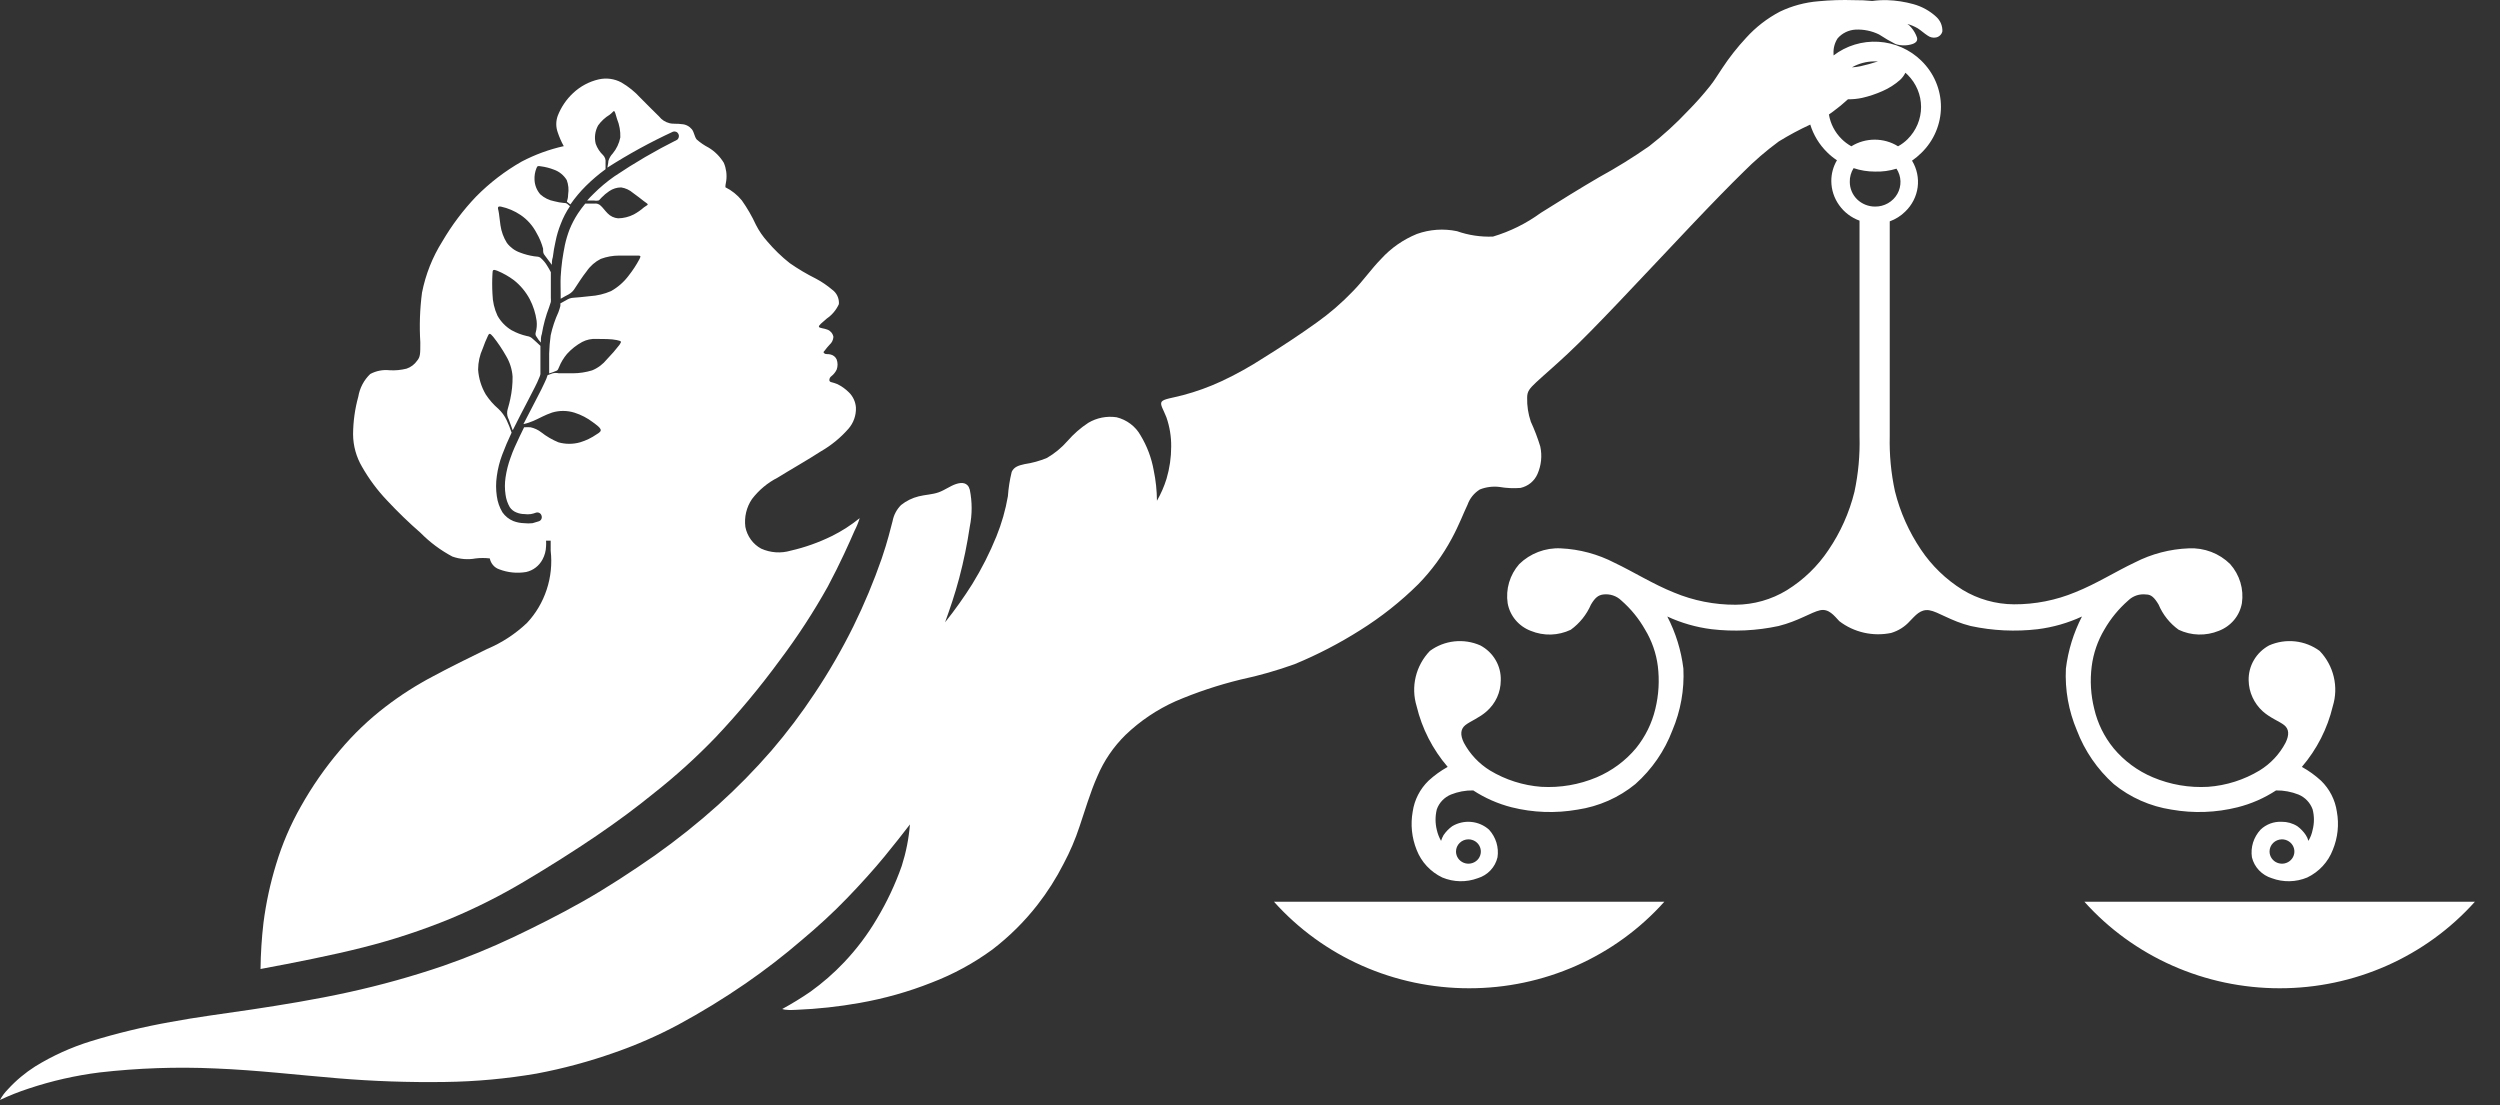
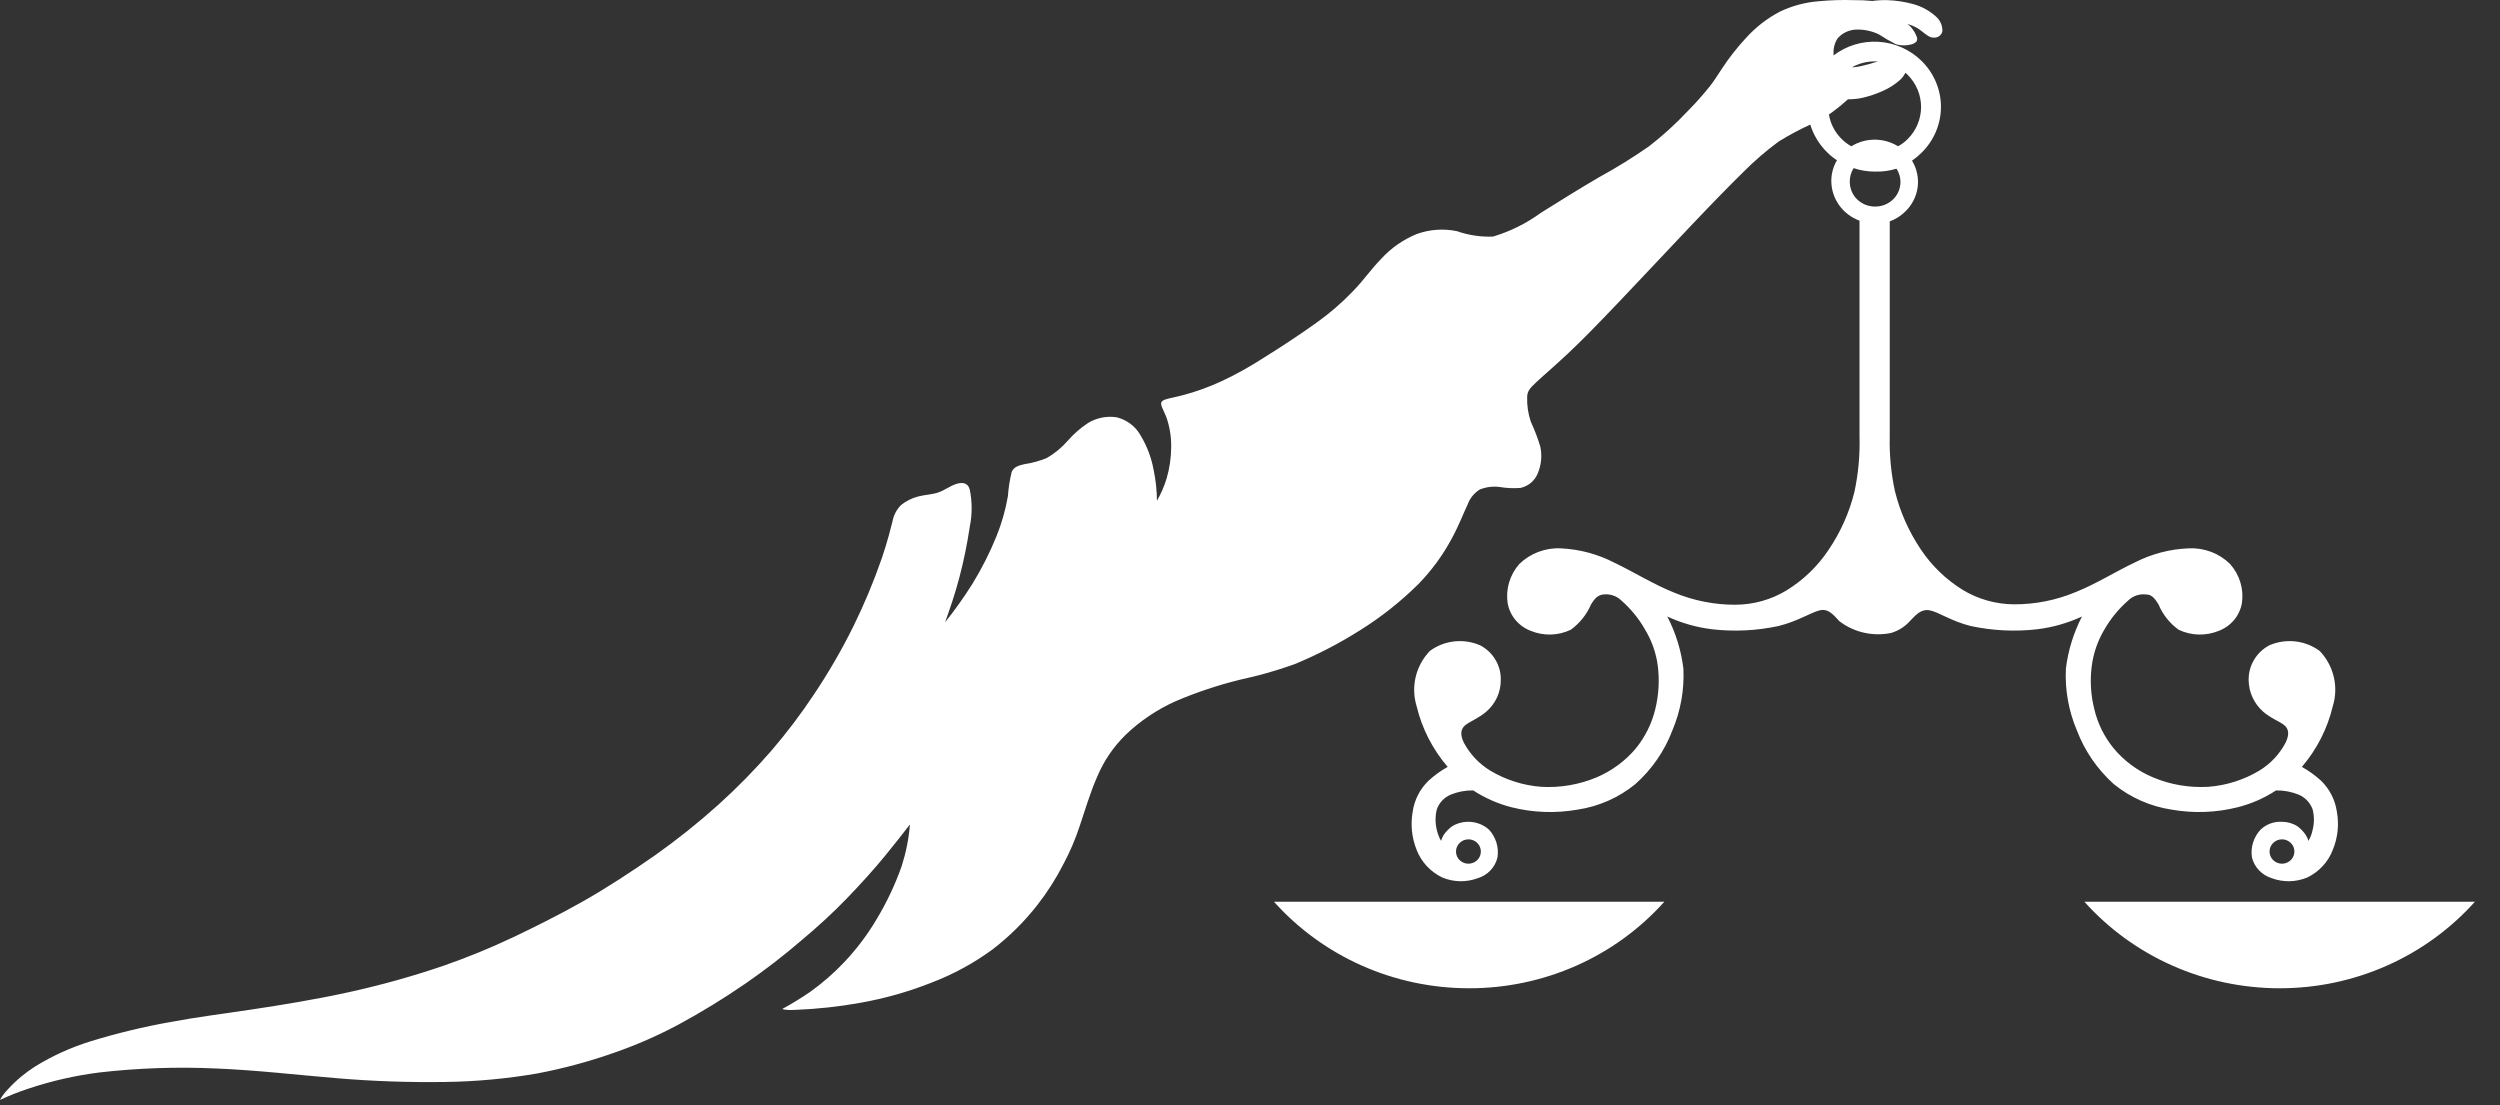
<svg xmlns="http://www.w3.org/2000/svg" width="95" height="42" viewBox="0 0 95 42" fill="none">
  <rect x="0" y="0" width="95" height="42" fill="#333333" stroke="none" />
-   <path fill-rule="evenodd" clip-rule="evenodd" d="M25.576 5.003C25.615 4.991 25.656 4.993 25.694 5.009C25.731 5.024 25.761 5.053 25.78 5.09C25.799 5.127 25.804 5.169 25.795 5.209C25.786 5.25 25.764 5.286 25.731 5.311C24.907 5.723 24.109 6.188 23.342 6.705C23.061 6.902 22.796 7.124 22.551 7.369C22.466 7.451 22.386 7.533 22.311 7.621H22.573C22.626 7.631 22.68 7.631 22.733 7.621C22.765 7.621 22.792 7.577 22.856 7.511C22.945 7.418 23.043 7.335 23.15 7.264C23.284 7.172 23.442 7.122 23.604 7.122C23.77 7.148 23.925 7.22 24.053 7.33C24.203 7.434 24.358 7.561 24.459 7.638C24.561 7.714 24.614 7.742 24.614 7.769C24.614 7.797 24.556 7.813 24.47 7.879C24.352 7.983 24.223 8.073 24.085 8.148C23.899 8.243 23.695 8.294 23.487 8.296C23.335 8.284 23.192 8.216 23.086 8.104C22.984 8 22.899 7.879 22.829 7.819C22.798 7.787 22.76 7.764 22.718 7.749C22.676 7.735 22.632 7.731 22.589 7.736H22.241C22.142 7.855 22.049 7.98 21.963 8.109C21.837 8.301 21.73 8.505 21.643 8.719C21.569 8.911 21.51 9.109 21.466 9.311C21.429 9.503 21.391 9.701 21.365 9.893C21.338 10.085 21.317 10.321 21.306 10.513C21.295 10.705 21.306 11.007 21.306 11.183V11.353C21.402 11.293 21.525 11.232 21.605 11.188C21.707 11.133 21.793 11.049 21.851 10.947C21.953 10.793 22.124 10.519 22.295 10.305C22.432 10.105 22.616 9.945 22.829 9.838C23.054 9.754 23.291 9.712 23.529 9.712H24.192C24.336 9.712 24.369 9.712 24.304 9.838C24.186 10.061 24.048 10.272 23.893 10.469C23.711 10.713 23.482 10.915 23.219 11.062C22.965 11.172 22.694 11.237 22.418 11.254C22.156 11.287 21.921 11.303 21.792 11.314C21.697 11.319 21.605 11.349 21.525 11.402L21.295 11.528C21.298 11.559 21.298 11.591 21.295 11.622C21.275 11.704 21.25 11.784 21.22 11.863C21.091 12.144 20.992 12.438 20.926 12.741C20.895 12.97 20.875 13.201 20.868 13.433C20.868 13.663 20.868 13.927 20.868 14.19C20.951 14.166 21.033 14.137 21.113 14.102C21.194 14.075 21.194 14.064 21.242 13.954C21.316 13.77 21.419 13.6 21.546 13.449C21.713 13.265 21.908 13.111 22.124 12.994C22.289 12.908 22.473 12.869 22.658 12.879C22.899 12.879 23.246 12.879 23.433 12.922C23.62 12.966 23.631 12.966 23.54 13.104C23.392 13.295 23.233 13.479 23.064 13.652C22.913 13.84 22.719 13.986 22.498 14.075C22.262 14.147 22.017 14.184 21.771 14.185H21.236C21.161 14.168 21.082 14.168 21.007 14.185L20.809 14.256L20.761 14.393C20.723 14.481 20.665 14.607 20.568 14.805L20.328 15.271L19.89 16.116C20.018 16.089 20.143 16.048 20.264 15.996C20.472 15.908 20.713 15.765 20.98 15.677C21.259 15.593 21.557 15.595 21.835 15.683C22.085 15.763 22.32 15.885 22.53 16.045C22.701 16.171 22.792 16.243 22.819 16.308C22.845 16.374 22.819 16.418 22.669 16.506C22.477 16.64 22.266 16.741 22.044 16.808C21.774 16.884 21.49 16.884 21.22 16.808C20.985 16.711 20.764 16.582 20.563 16.424C20.444 16.332 20.307 16.269 20.162 16.237C20.08 16.231 19.998 16.231 19.916 16.237L19.756 16.566C19.617 16.863 19.494 17.115 19.398 17.401C19.311 17.64 19.248 17.888 19.211 18.141C19.178 18.36 19.178 18.582 19.211 18.8C19.233 18.967 19.287 19.127 19.371 19.272C19.434 19.365 19.524 19.436 19.628 19.475C19.724 19.515 19.828 19.535 19.932 19.535C20.012 19.547 20.093 19.547 20.173 19.535C20.24 19.523 20.306 19.505 20.37 19.48C20.392 19.474 20.414 19.471 20.436 19.474C20.458 19.476 20.479 19.482 20.498 19.493C20.518 19.504 20.535 19.518 20.549 19.536C20.563 19.554 20.573 19.574 20.579 19.596C20.586 19.617 20.59 19.64 20.588 19.662C20.587 19.684 20.581 19.706 20.571 19.727C20.561 19.747 20.547 19.764 20.53 19.779C20.513 19.793 20.493 19.803 20.472 19.81L20.237 19.881C20.132 19.893 20.026 19.893 19.922 19.881C19.779 19.878 19.638 19.851 19.505 19.799C19.34 19.732 19.197 19.617 19.093 19.469C18.981 19.282 18.908 19.073 18.879 18.855C18.842 18.602 18.842 18.345 18.879 18.092C18.916 17.816 18.984 17.545 19.082 17.285C19.179 17.022 19.302 16.736 19.441 16.44C19.388 16.279 19.325 16.121 19.253 15.968C19.176 15.804 19.069 15.657 18.938 15.535C18.753 15.377 18.591 15.192 18.457 14.986C18.289 14.699 18.19 14.376 18.168 14.042C18.17 13.765 18.23 13.492 18.345 13.241C18.402 13.076 18.468 12.915 18.543 12.758C18.585 12.664 18.617 12.648 18.74 12.796C18.925 13.029 19.091 13.277 19.237 13.537C19.376 13.772 19.459 14.037 19.478 14.311C19.481 14.595 19.452 14.879 19.392 15.156C19.344 15.392 19.291 15.529 19.275 15.628C19.261 15.736 19.281 15.846 19.334 15.941C19.371 16.05 19.424 16.199 19.483 16.352C19.676 15.963 19.895 15.54 20.077 15.194L20.317 14.728C20.383 14.603 20.442 14.475 20.494 14.344C20.514 14.304 20.528 14.262 20.536 14.217C20.536 13.965 20.536 13.718 20.536 13.449V13.142C20.445 13.06 20.322 12.939 20.248 12.879C20.185 12.816 20.104 12.778 20.018 12.769C19.817 12.723 19.622 12.649 19.441 12.549C19.219 12.417 19.035 12.228 18.906 12C18.785 11.741 18.72 11.459 18.714 11.172C18.699 10.914 18.699 10.656 18.714 10.398C18.714 10.239 18.751 10.233 18.895 10.288C19.119 10.381 19.331 10.5 19.526 10.645C19.774 10.84 19.98 11.087 20.13 11.369C20.264 11.626 20.352 11.904 20.392 12.193C20.409 12.344 20.396 12.497 20.355 12.643C20.347 12.67 20.346 12.699 20.353 12.727C20.359 12.755 20.373 12.781 20.392 12.802C20.437 12.88 20.49 12.951 20.552 13.016C20.552 12.9 20.552 12.791 20.59 12.692C20.648 12.343 20.741 12.001 20.868 11.671C20.892 11.606 20.914 11.54 20.932 11.474C20.936 11.419 20.936 11.364 20.932 11.309V11.133C20.932 10.952 20.932 10.711 20.932 10.442V10.343C20.891 10.262 20.847 10.183 20.798 10.107C20.728 9.986 20.637 9.878 20.531 9.789C20.461 9.745 20.419 9.756 20.296 9.739C20.113 9.711 19.934 9.664 19.761 9.597C19.565 9.528 19.392 9.402 19.264 9.234C19.137 9.032 19.053 8.804 19.018 8.565C18.981 8.334 18.97 8.126 18.943 8.016C18.917 7.906 18.89 7.824 19.04 7.852C19.304 7.909 19.556 8.017 19.783 8.17C20.036 8.341 20.244 8.575 20.387 8.85C20.497 9.037 20.581 9.238 20.638 9.449C20.638 9.597 20.638 9.624 20.707 9.712C20.777 9.8 20.878 9.948 20.969 10.063V10.096C20.969 9.992 20.969 9.882 21.007 9.772C21.031 9.567 21.067 9.364 21.113 9.163C21.157 8.941 21.222 8.725 21.306 8.516C21.397 8.275 21.515 8.047 21.659 7.835L21.562 7.753C21.528 7.724 21.484 7.71 21.439 7.714C21.313 7.703 21.188 7.681 21.065 7.648C20.867 7.612 20.683 7.521 20.531 7.385C20.399 7.233 20.321 7.04 20.312 6.836C20.303 6.682 20.329 6.529 20.387 6.386C20.424 6.298 20.445 6.304 20.552 6.32C20.722 6.342 20.889 6.384 21.049 6.447C21.251 6.517 21.422 6.657 21.536 6.842C21.601 7.017 21.619 7.206 21.589 7.391C21.589 7.539 21.552 7.61 21.546 7.643C21.541 7.676 21.546 7.67 21.584 7.698L21.675 7.769C21.85 7.517 22.046 7.282 22.263 7.067C22.496 6.836 22.746 6.623 23.011 6.43C23.011 6.353 23.011 6.249 23.011 6.172C23.017 6.122 23.012 6.072 22.996 6.024C22.98 5.977 22.954 5.934 22.92 5.898C22.793 5.779 22.696 5.63 22.637 5.464C22.578 5.229 22.611 4.979 22.728 4.767C22.845 4.603 22.994 4.465 23.166 4.361C23.284 4.273 23.316 4.202 23.342 4.224C23.369 4.246 23.396 4.339 23.449 4.526C23.539 4.746 23.581 4.984 23.572 5.223C23.528 5.448 23.428 5.657 23.284 5.832C23.207 5.912 23.15 6.01 23.118 6.117C23.118 6.189 23.091 6.287 23.08 6.37C23.882 5.857 24.716 5.401 25.576 5.003ZM21.429 5.552C20.872 5.676 20.333 5.873 19.825 6.139C19.192 6.499 18.609 6.946 18.094 7.467C17.6 7.984 17.168 8.559 16.805 9.18C16.433 9.772 16.172 10.431 16.036 11.122C15.954 11.748 15.933 12.38 15.972 13.01C15.972 13.449 15.972 13.559 15.854 13.702C15.755 13.847 15.612 13.954 15.448 14.009C15.236 14.062 15.018 14.083 14.801 14.069C14.549 14.042 14.294 14.092 14.069 14.212C13.83 14.44 13.67 14.743 13.615 15.074C13.486 15.54 13.42 16.022 13.417 16.506C13.42 16.942 13.539 17.368 13.759 17.741C14.024 18.205 14.343 18.635 14.71 19.019C15.113 19.451 15.538 19.862 15.982 20.249C16.338 20.61 16.746 20.913 17.19 21.149C17.475 21.25 17.781 21.275 18.078 21.22C18.255 21.199 18.434 21.199 18.612 21.22C18.631 21.314 18.673 21.402 18.735 21.474C18.797 21.547 18.876 21.601 18.965 21.632C19.294 21.759 19.65 21.795 19.996 21.736C20.127 21.706 20.25 21.649 20.357 21.566C20.464 21.484 20.552 21.379 20.616 21.259C20.698 21.107 20.744 20.938 20.75 20.765C20.756 20.692 20.756 20.618 20.75 20.545H20.926C20.926 20.605 20.926 20.666 20.926 20.929C20.983 21.427 20.931 21.931 20.774 22.405C20.618 22.88 20.362 23.313 20.023 23.673C19.58 24.093 19.068 24.427 18.511 24.661C17.89 24.968 17.137 25.331 16.469 25.693C15.828 26.028 15.217 26.419 14.641 26.862C14.011 27.345 13.434 27.897 12.92 28.508C12.358 29.168 11.86 29.883 11.434 30.643C11.04 31.335 10.724 32.072 10.493 32.838C10.27 33.565 10.109 34.31 10.012 35.066C9.944 35.649 9.907 36.235 9.9 36.822C11.236 36.57 12.572 36.312 13.807 35.999C14.94 35.713 16.053 35.346 17.137 34.901C18.099 34.498 19.033 34.027 19.932 33.491C20.857 32.942 21.84 32.322 22.669 31.757C23.497 31.192 24.171 30.692 24.887 30.11C25.7 29.467 26.469 28.769 27.191 28.02C28.062 27.098 28.876 26.121 29.628 25.095C30.299 24.204 30.91 23.267 31.456 22.29C31.931 21.401 32.29 20.589 32.471 20.172C32.551 20.017 32.617 19.856 32.669 19.689C32.339 19.958 31.98 20.188 31.6 20.375C31.105 20.617 30.585 20.802 30.05 20.924C29.677 21.035 29.278 21.008 28.922 20.847C28.769 20.764 28.636 20.647 28.533 20.505C28.429 20.362 28.358 20.198 28.324 20.024C28.276 19.651 28.365 19.273 28.575 18.965C28.836 18.623 29.169 18.345 29.548 18.152C30.023 17.856 30.702 17.472 31.199 17.148C31.59 16.923 31.942 16.634 32.242 16.292C32.435 16.071 32.537 15.782 32.525 15.485C32.509 15.266 32.413 15.06 32.258 14.909C32.129 14.781 31.981 14.675 31.819 14.596C31.741 14.564 31.661 14.539 31.579 14.519C31.56 14.515 31.544 14.505 31.532 14.49C31.52 14.475 31.514 14.456 31.515 14.437C31.516 14.409 31.525 14.381 31.538 14.356C31.552 14.331 31.572 14.31 31.595 14.294C31.678 14.228 31.745 14.144 31.793 14.047C31.839 13.922 31.839 13.783 31.793 13.658C31.771 13.611 31.739 13.569 31.699 13.537C31.659 13.505 31.612 13.482 31.563 13.471C31.472 13.444 31.381 13.471 31.333 13.433C31.285 13.394 31.279 13.383 31.333 13.329C31.393 13.248 31.457 13.171 31.525 13.098C31.567 13.061 31.602 13.016 31.627 12.965C31.651 12.914 31.666 12.858 31.67 12.802C31.659 12.74 31.632 12.682 31.593 12.634C31.553 12.586 31.503 12.549 31.445 12.527C31.311 12.472 31.135 12.472 31.119 12.418C31.103 12.363 31.237 12.264 31.418 12.105C31.618 11.968 31.777 11.778 31.878 11.556C31.886 11.449 31.866 11.342 31.821 11.246C31.776 11.15 31.707 11.067 31.622 11.007C31.431 10.846 31.226 10.706 31.007 10.59C30.66 10.417 30.326 10.219 30.007 9.997C29.698 9.752 29.414 9.476 29.157 9.174C28.987 8.984 28.841 8.772 28.725 8.543C28.575 8.217 28.396 7.907 28.19 7.616C28.018 7.405 27.805 7.235 27.565 7.116C27.565 7.072 27.565 7.023 27.597 6.869C27.628 6.638 27.596 6.403 27.506 6.189C27.361 5.949 27.161 5.749 26.923 5.607C26.762 5.524 26.611 5.421 26.474 5.3C26.389 5.195 26.378 5.025 26.293 4.915C26.245 4.857 26.187 4.809 26.12 4.775C26.054 4.741 25.982 4.722 25.908 4.718C25.747 4.69 25.571 4.718 25.438 4.68C25.281 4.641 25.142 4.551 25.042 4.422C24.866 4.257 24.593 3.972 24.342 3.725C24.129 3.49 23.882 3.29 23.61 3.132C23.345 2.991 23.04 2.95 22.749 3.017C22.389 3.1 22.055 3.278 21.782 3.533C21.524 3.772 21.323 4.069 21.194 4.4C21.12 4.603 21.12 4.827 21.194 5.031C21.252 5.205 21.325 5.374 21.413 5.536L21.429 5.552Z" fill="white" />
  <path fill-rule="evenodd" clip-rule="evenodd" d="M55.8 31.895C55.894 31.895 55.985 31.922 56.063 31.973C56.14 32.024 56.201 32.096 56.236 32.181C56.272 32.265 56.282 32.358 56.263 32.448C56.245 32.538 56.2 32.62 56.134 32.685C56.068 32.749 55.984 32.793 55.892 32.811C55.801 32.829 55.706 32.82 55.62 32.785C55.534 32.75 55.46 32.691 55.408 32.615C55.356 32.539 55.328 32.449 55.328 32.358C55.328 32.235 55.378 32.117 55.467 32.031C55.555 31.944 55.675 31.895 55.8 31.895ZM86.71 31.895C86.803 31.894 86.895 31.921 86.973 31.971C87.052 32.021 87.113 32.093 87.149 32.177C87.186 32.261 87.196 32.355 87.178 32.445C87.161 32.535 87.116 32.618 87.05 32.683C86.985 32.748 86.901 32.792 86.809 32.811C86.717 32.829 86.622 32.82 86.535 32.785C86.449 32.751 86.375 32.691 86.323 32.615C86.271 32.539 86.243 32.449 86.243 32.358C86.243 32.236 86.292 32.119 86.379 32.033C86.467 31.946 86.585 31.897 86.71 31.895ZM72.067 6.41C72.16 6.552 72.212 6.716 72.218 6.885C72.223 7.054 72.182 7.221 72.099 7.368C72.015 7.516 71.892 7.638 71.743 7.723C71.594 7.808 71.425 7.852 71.252 7.85C70.998 7.85 70.753 7.752 70.571 7.576C70.483 7.489 70.412 7.386 70.365 7.273C70.317 7.159 70.292 7.037 70.292 6.914C70.287 6.729 70.338 6.547 70.437 6.389C70.696 6.476 70.968 6.52 71.242 6.52C71.521 6.53 71.801 6.492 72.067 6.41ZM71.365 2.333C71.145 2.406 70.921 2.467 70.695 2.517C70.589 2.54 70.481 2.554 70.373 2.559C70.637 2.409 70.937 2.331 71.242 2.333H71.365ZM69.499 4.351L69.654 4.24C69.852 4.095 70.042 3.939 70.222 3.773C70.403 3.775 70.583 3.757 70.759 3.72C71.024 3.66 71.283 3.573 71.531 3.463C71.777 3.357 72.003 3.213 72.202 3.037C72.286 2.959 72.355 2.867 72.405 2.764L72.486 2.838C72.816 3.164 73.001 3.605 73.001 4.064C73.001 4.524 72.816 4.965 72.486 5.291C72.38 5.396 72.259 5.487 72.126 5.559C71.861 5.394 71.553 5.307 71.239 5.307C70.925 5.307 70.617 5.394 70.351 5.559C70.215 5.483 70.091 5.39 69.981 5.281C69.725 5.027 69.557 4.702 69.499 4.351ZM55.827 37.554C54.423 37.555 53.035 37.262 51.755 36.695C50.476 36.128 49.336 35.299 48.41 34.265H63.245C62.32 35.3 61.179 36.129 59.9 36.696C58.62 37.263 57.232 37.556 55.827 37.554ZM86.624 37.554C85.219 37.554 83.831 37.261 82.552 36.694C81.273 36.127 80.132 35.299 79.206 34.265H94.047C93.12 35.3 91.979 36.129 90.698 36.696C89.418 37.263 88.029 37.556 86.624 37.554ZM36.326 18.394C36.106 18.467 35.902 18.625 35.666 18.709C35.43 18.793 35.162 18.798 34.91 18.861C34.664 18.922 34.435 19.035 34.24 19.192C34.073 19.359 33.961 19.572 33.918 19.802C33.837 20.101 33.741 20.532 33.505 21.225C33.2 22.102 32.842 22.96 32.432 23.794C31.996 24.675 31.504 25.528 30.957 26.348C30.456 27.107 29.906 27.835 29.311 28.528C28.68 29.254 28.005 29.942 27.289 30.587C26.527 31.272 25.724 31.912 24.886 32.505C24.028 33.104 23.052 33.745 22.129 34.265C21.207 34.785 20.359 35.205 19.523 35.605C18.65 36.019 17.755 36.385 16.841 36.703C15.669 37.102 14.475 37.435 13.264 37.701C11.982 37.984 10.673 38.194 9.552 38.363C8.431 38.531 7.498 38.646 6.479 38.836C5.456 39.018 4.446 39.262 3.454 39.566C2.711 39.795 2.001 40.116 1.341 40.522C0.956 40.766 0.606 41.059 0.3 41.394C0.181 41.514 0.079 41.65 0 41.798C0.356 41.63 0.724 41.484 1.099 41.362C1.97 41.072 2.869 40.868 3.781 40.753C5.241 40.586 6.711 40.535 8.179 40.601C9.761 40.664 11.349 40.853 12.824 40.974C14.183 41.088 15.547 41.135 16.911 41.115C18.08 41.1 19.245 40.993 20.397 40.795C21.404 40.605 22.393 40.338 23.358 39.996C24.185 39.708 24.989 39.357 25.76 38.946C26.647 38.467 27.507 37.941 28.335 37.37C29.072 36.861 29.781 36.314 30.459 35.731C31.086 35.205 31.66 34.68 32.191 34.128C32.722 33.577 33.215 33.03 33.607 32.552C33.998 32.074 34.288 31.706 34.578 31.328C34.535 31.863 34.43 32.392 34.267 32.904C34.021 33.602 33.705 34.275 33.323 34.911C32.973 35.507 32.555 36.062 32.078 36.566C31.688 36.978 31.259 37.352 30.796 37.685C30.451 37.922 30.093 38.141 29.724 38.342C29.751 38.342 29.783 38.399 30.26 38.373C31.068 38.341 31.873 38.253 32.668 38.111C33.605 37.946 34.522 37.688 35.404 37.338C36.227 37.023 37.002 36.601 37.71 36.083C38.349 35.593 38.922 35.027 39.415 34.396C39.8 33.903 40.136 33.375 40.418 32.82C40.661 32.365 40.864 31.89 41.024 31.402C41.218 30.839 41.427 30.109 41.7 29.5C41.949 28.91 42.313 28.375 42.773 27.924C43.326 27.394 43.968 26.962 44.672 26.647C45.472 26.304 46.301 26.029 47.149 25.822C47.843 25.674 48.526 25.479 49.193 25.239C50.061 24.881 50.896 24.448 51.687 23.947C52.488 23.446 53.229 22.859 53.897 22.197C54.401 21.68 54.828 21.097 55.168 20.463C55.452 19.938 55.618 19.486 55.768 19.176C55.852 18.938 56.017 18.734 56.235 18.599C56.471 18.506 56.728 18.473 56.98 18.504C57.244 18.55 57.513 18.562 57.779 18.541C57.922 18.509 58.054 18.445 58.166 18.354C58.278 18.262 58.366 18.146 58.423 18.015C58.569 17.684 58.607 17.317 58.53 16.965C58.432 16.644 58.312 16.33 58.171 16.024C58.071 15.728 58.023 15.417 58.032 15.105C58.032 14.874 58.123 14.763 58.375 14.527C58.627 14.29 59.061 13.923 59.582 13.434C60.102 12.946 60.703 12.331 61.534 11.459C62.365 10.587 63.422 9.457 64.264 8.569C65.106 7.681 65.733 7.041 66.248 6.536C66.665 6.115 67.115 5.727 67.594 5.375C67.979 5.138 68.379 4.923 68.79 4.734C68.912 5.13 69.131 5.491 69.429 5.785C69.543 5.899 69.668 6.001 69.804 6.09C69.662 6.331 69.588 6.605 69.59 6.883C69.592 7.21 69.696 7.529 69.888 7.797C70.079 8.066 70.349 8.271 70.662 8.385V16.586C70.681 17.292 70.617 17.997 70.469 18.688C70.275 19.476 69.941 20.225 69.482 20.9C69.073 21.515 68.534 22.036 67.9 22.428C67.316 22.785 66.642 22.976 65.953 22.98C65.15 22.983 64.354 22.826 63.615 22.518C62.827 22.203 62.076 21.73 61.357 21.388C60.724 21.059 60.024 20.87 59.308 20.837C59.017 20.823 58.727 20.87 58.455 20.973C58.184 21.076 57.937 21.234 57.731 21.435C57.553 21.638 57.422 21.875 57.346 22.132C57.27 22.388 57.252 22.658 57.291 22.922C57.333 23.157 57.435 23.377 57.59 23.561C57.744 23.745 57.944 23.887 58.171 23.973C58.413 24.072 58.673 24.12 58.935 24.113C59.196 24.105 59.453 24.043 59.689 23.931C60.028 23.685 60.292 23.355 60.456 22.975C60.617 22.702 60.74 22.617 60.917 22.591C61.042 22.574 61.17 22.586 61.29 22.625C61.41 22.664 61.519 22.73 61.609 22.817C61.971 23.133 62.275 23.506 62.51 23.92C62.77 24.348 62.936 24.824 62.998 25.318C63.064 25.86 63.032 26.41 62.902 26.941C62.772 27.486 62.521 27.995 62.167 28.433C61.767 28.912 61.255 29.29 60.676 29.537C60.012 29.817 59.29 29.941 58.568 29.899C57.878 29.847 57.211 29.634 56.621 29.279C56.202 29.02 55.86 28.658 55.629 28.228C55.479 27.924 55.5 27.703 55.682 27.556C55.865 27.409 56.219 27.277 56.492 27.031C56.661 26.883 56.795 26.703 56.888 26.501C56.98 26.299 57.028 26.08 57.029 25.859C57.039 25.588 56.972 25.319 56.834 25.083C56.697 24.847 56.495 24.654 56.251 24.525C55.942 24.389 55.601 24.336 55.264 24.373C54.928 24.41 54.607 24.535 54.336 24.735C54.071 25.011 53.885 25.35 53.797 25.719C53.708 26.088 53.721 26.473 53.832 26.836C54.035 27.685 54.44 28.475 55.012 29.142C54.748 29.288 54.503 29.465 54.283 29.668C53.957 29.985 53.746 30.399 53.682 30.845C53.595 31.332 53.647 31.834 53.832 32.295C54.009 32.754 54.358 33.13 54.808 33.345C55.237 33.524 55.719 33.534 56.154 33.372C56.34 33.316 56.507 33.213 56.638 33.074C56.77 32.934 56.862 32.764 56.905 32.578C56.934 32.391 56.919 32.2 56.864 32.018C56.808 31.836 56.712 31.669 56.584 31.528C56.396 31.36 56.158 31.256 55.906 31.233C55.654 31.209 55.4 31.267 55.184 31.396C55.055 31.489 54.945 31.603 54.856 31.733C54.816 31.802 54.784 31.876 54.76 31.953C54.686 31.823 54.632 31.683 54.599 31.538C54.535 31.281 54.535 31.012 54.599 30.755C54.643 30.63 54.713 30.515 54.806 30.418C54.898 30.321 55.011 30.245 55.135 30.193C55.404 30.085 55.692 30.031 55.983 30.036C56.429 30.327 56.922 30.544 57.442 30.677C58.26 30.882 59.115 30.912 59.946 30.766C60.756 30.645 61.517 30.309 62.145 29.794C62.773 29.235 63.255 28.535 63.55 27.756C63.865 27.013 64.008 26.211 63.969 25.407C63.885 24.717 63.678 24.047 63.357 23.427C63.889 23.674 64.458 23.837 65.041 23.91C65.89 24.009 66.749 23.968 67.584 23.789C68.34 23.6 68.828 23.264 69.161 23.19C69.493 23.117 69.697 23.395 69.895 23.605C70.17 23.816 70.489 23.965 70.829 24.042C71.169 24.119 71.522 24.122 71.864 24.052C72.138 23.97 72.383 23.816 72.572 23.605C72.781 23.395 72.974 23.138 73.312 23.19C73.65 23.243 74.127 23.6 74.889 23.789C75.723 23.968 76.583 24.009 77.431 23.91C78.015 23.837 78.583 23.674 79.115 23.427C78.795 24.047 78.588 24.717 78.504 25.407C78.464 26.211 78.607 27.013 78.922 27.756C79.218 28.534 79.697 29.232 80.322 29.794C80.951 30.307 81.712 30.643 82.521 30.766C83.353 30.912 84.207 30.882 85.025 30.677C85.547 30.546 86.042 30.329 86.49 30.036C86.782 30.032 87.072 30.086 87.342 30.193C87.467 30.245 87.579 30.322 87.671 30.419C87.763 30.516 87.834 30.63 87.879 30.755C87.946 31.012 87.946 31.281 87.879 31.538C87.851 31.685 87.796 31.826 87.718 31.953C87.699 31.875 87.666 31.8 87.621 31.733C87.535 31.603 87.426 31.489 87.299 31.396C87.122 31.284 86.915 31.226 86.704 31.228C86.556 31.221 86.408 31.244 86.27 31.295C86.132 31.347 86.005 31.426 85.9 31.528C85.77 31.669 85.673 31.836 85.616 32.017C85.56 32.199 85.545 32.391 85.573 32.578C85.618 32.764 85.711 32.934 85.844 33.073C85.976 33.212 86.143 33.315 86.329 33.372C86.764 33.534 87.246 33.524 87.675 33.345C88.124 33.129 88.471 32.754 88.646 32.295C88.836 31.835 88.89 31.333 88.801 30.845C88.737 30.399 88.526 29.985 88.201 29.668C87.98 29.465 87.735 29.288 87.471 29.142C88.042 28.475 88.444 27.684 88.646 26.836C88.758 26.474 88.771 26.089 88.683 25.72C88.596 25.351 88.411 25.011 88.147 24.735C87.875 24.535 87.554 24.41 87.216 24.373C86.879 24.336 86.537 24.389 86.227 24.525C85.985 24.656 85.784 24.849 85.647 25.085C85.51 25.32 85.441 25.588 85.449 25.859C85.453 26.08 85.503 26.297 85.595 26.498C85.688 26.7 85.82 26.881 85.986 27.031C86.281 27.293 86.618 27.409 86.801 27.556C86.983 27.703 86.999 27.924 86.849 28.228C86.622 28.659 86.281 29.022 85.862 29.279C85.271 29.635 84.602 29.848 83.91 29.899C83.19 29.941 82.47 29.817 81.807 29.537C81.227 29.292 80.715 28.913 80.316 28.433C79.96 27.997 79.709 27.486 79.582 26.941C79.449 26.41 79.416 25.86 79.485 25.318C79.548 24.825 79.712 24.349 79.968 23.92C80.206 23.506 80.512 23.133 80.874 22.817C80.963 22.73 81.071 22.665 81.19 22.625C81.309 22.586 81.436 22.575 81.561 22.591C81.738 22.591 81.866 22.702 82.027 22.975C82.187 23.356 82.45 23.687 82.789 23.931C83.025 24.043 83.283 24.105 83.546 24.112C83.808 24.119 84.07 24.072 84.312 23.973C84.539 23.887 84.739 23.745 84.894 23.561C85.048 23.377 85.15 23.157 85.192 22.922C85.231 22.658 85.212 22.388 85.135 22.131C85.058 21.875 84.925 21.637 84.746 21.435C84.542 21.233 84.297 21.075 84.026 20.972C83.755 20.869 83.465 20.823 83.175 20.837C82.46 20.864 81.76 21.047 81.126 21.372C80.402 21.714 79.657 22.187 78.868 22.502C78.129 22.81 77.333 22.968 76.53 22.964C75.84 22.96 75.164 22.769 74.578 22.413C73.945 22.019 73.406 21.498 72.995 20.884C72.539 20.208 72.205 19.46 72.009 18.672C71.859 17.982 71.793 17.276 71.81 16.571V8.412C72.032 8.331 72.234 8.204 72.4 8.039C72.658 7.791 72.824 7.466 72.871 7.116C72.917 6.765 72.842 6.409 72.657 6.105C72.784 6.018 72.902 5.919 73.011 5.811C73.247 5.582 73.435 5.309 73.562 5.008C73.69 4.707 73.756 4.385 73.756 4.059C73.756 3.733 73.69 3.411 73.562 3.11C73.435 2.809 73.247 2.537 73.011 2.307C72.576 1.88 71.997 1.625 71.382 1.588C70.768 1.551 70.16 1.736 69.675 2.107C69.678 2.088 69.678 2.069 69.675 2.05C69.661 1.84 69.715 1.632 69.831 1.456C69.916 1.359 70.02 1.279 70.137 1.222C70.254 1.166 70.382 1.132 70.512 1.125C70.82 1.111 71.126 1.174 71.403 1.309C71.606 1.443 71.817 1.566 72.035 1.677C72.24 1.74 72.459 1.74 72.663 1.677C72.818 1.624 72.877 1.545 72.845 1.424C72.798 1.288 72.726 1.161 72.631 1.051C72.589 0.997 72.538 0.949 72.481 0.91C72.616 0.948 72.745 1.003 72.867 1.072C73.001 1.156 73.129 1.277 73.248 1.351C73.293 1.384 73.345 1.408 73.4 1.421C73.456 1.434 73.513 1.435 73.569 1.424C73.629 1.412 73.683 1.383 73.726 1.341C73.769 1.3 73.798 1.246 73.811 1.188C73.814 1.084 73.794 0.98 73.753 0.883C73.711 0.787 73.648 0.701 73.569 0.631C73.326 0.409 73.031 0.247 72.711 0.158C72.39 0.069 72.058 0.017 71.724 0.006C71.531 7.65929e-05 71.337 0.011 71.145 0.037C70.915 0.014 70.684 0.003 70.453 0.006C70.002 -0.009 69.551 0.005 69.102 0.048C68.593 0.089 68.096 0.222 67.637 0.442C67.151 0.697 66.716 1.035 66.35 1.44C66.018 1.797 65.716 2.18 65.449 2.585C65.245 2.885 65.154 3.053 64.977 3.274C64.717 3.6 64.44 3.912 64.146 4.209C63.691 4.694 63.198 5.144 62.671 5.554C62.06 5.98 61.427 6.373 60.772 6.731C60.059 7.146 59.249 7.65 58.547 8.091C58 8.491 57.386 8.795 56.734 8.99C56.269 9.009 55.804 8.939 55.366 8.785C54.858 8.679 54.331 8.716 53.843 8.89C53.324 9.102 52.86 9.425 52.486 9.835C52.1 10.229 51.81 10.66 51.413 11.065C50.989 11.509 50.522 11.912 50.019 12.268C49.407 12.709 48.646 13.208 48.018 13.597C47.504 13.931 46.966 14.23 46.409 14.49C45.941 14.707 45.455 14.883 44.956 15.015C44.537 15.126 44.226 15.157 44.146 15.262C44.065 15.367 44.21 15.562 44.323 15.856C44.448 16.216 44.51 16.595 44.505 16.975C44.505 17.387 44.445 17.798 44.328 18.194C44.238 18.485 44.115 18.765 43.964 19.029C43.961 18.639 43.92 18.25 43.84 17.868C43.757 17.401 43.588 16.952 43.341 16.544C43.246 16.374 43.116 16.225 42.959 16.107C42.802 15.989 42.622 15.903 42.43 15.856C42.058 15.801 41.678 15.876 41.357 16.066C41.061 16.26 40.794 16.494 40.563 16.76C40.341 17.013 40.078 17.23 39.785 17.401C39.513 17.514 39.226 17.594 38.933 17.637C38.691 17.69 38.53 17.747 38.445 17.931C38.37 18.235 38.322 18.544 38.3 18.856C38.21 19.377 38.065 19.888 37.865 20.38C37.611 21.007 37.304 21.613 36.948 22.192C36.631 22.696 36.286 23.182 35.913 23.647C36.101 23.122 36.283 22.596 36.449 21.971C36.62 21.326 36.754 20.672 36.852 20.012C36.946 19.549 36.946 19.072 36.852 18.609C36.777 18.325 36.546 18.32 36.326 18.394Z" fill="white" />
</svg>